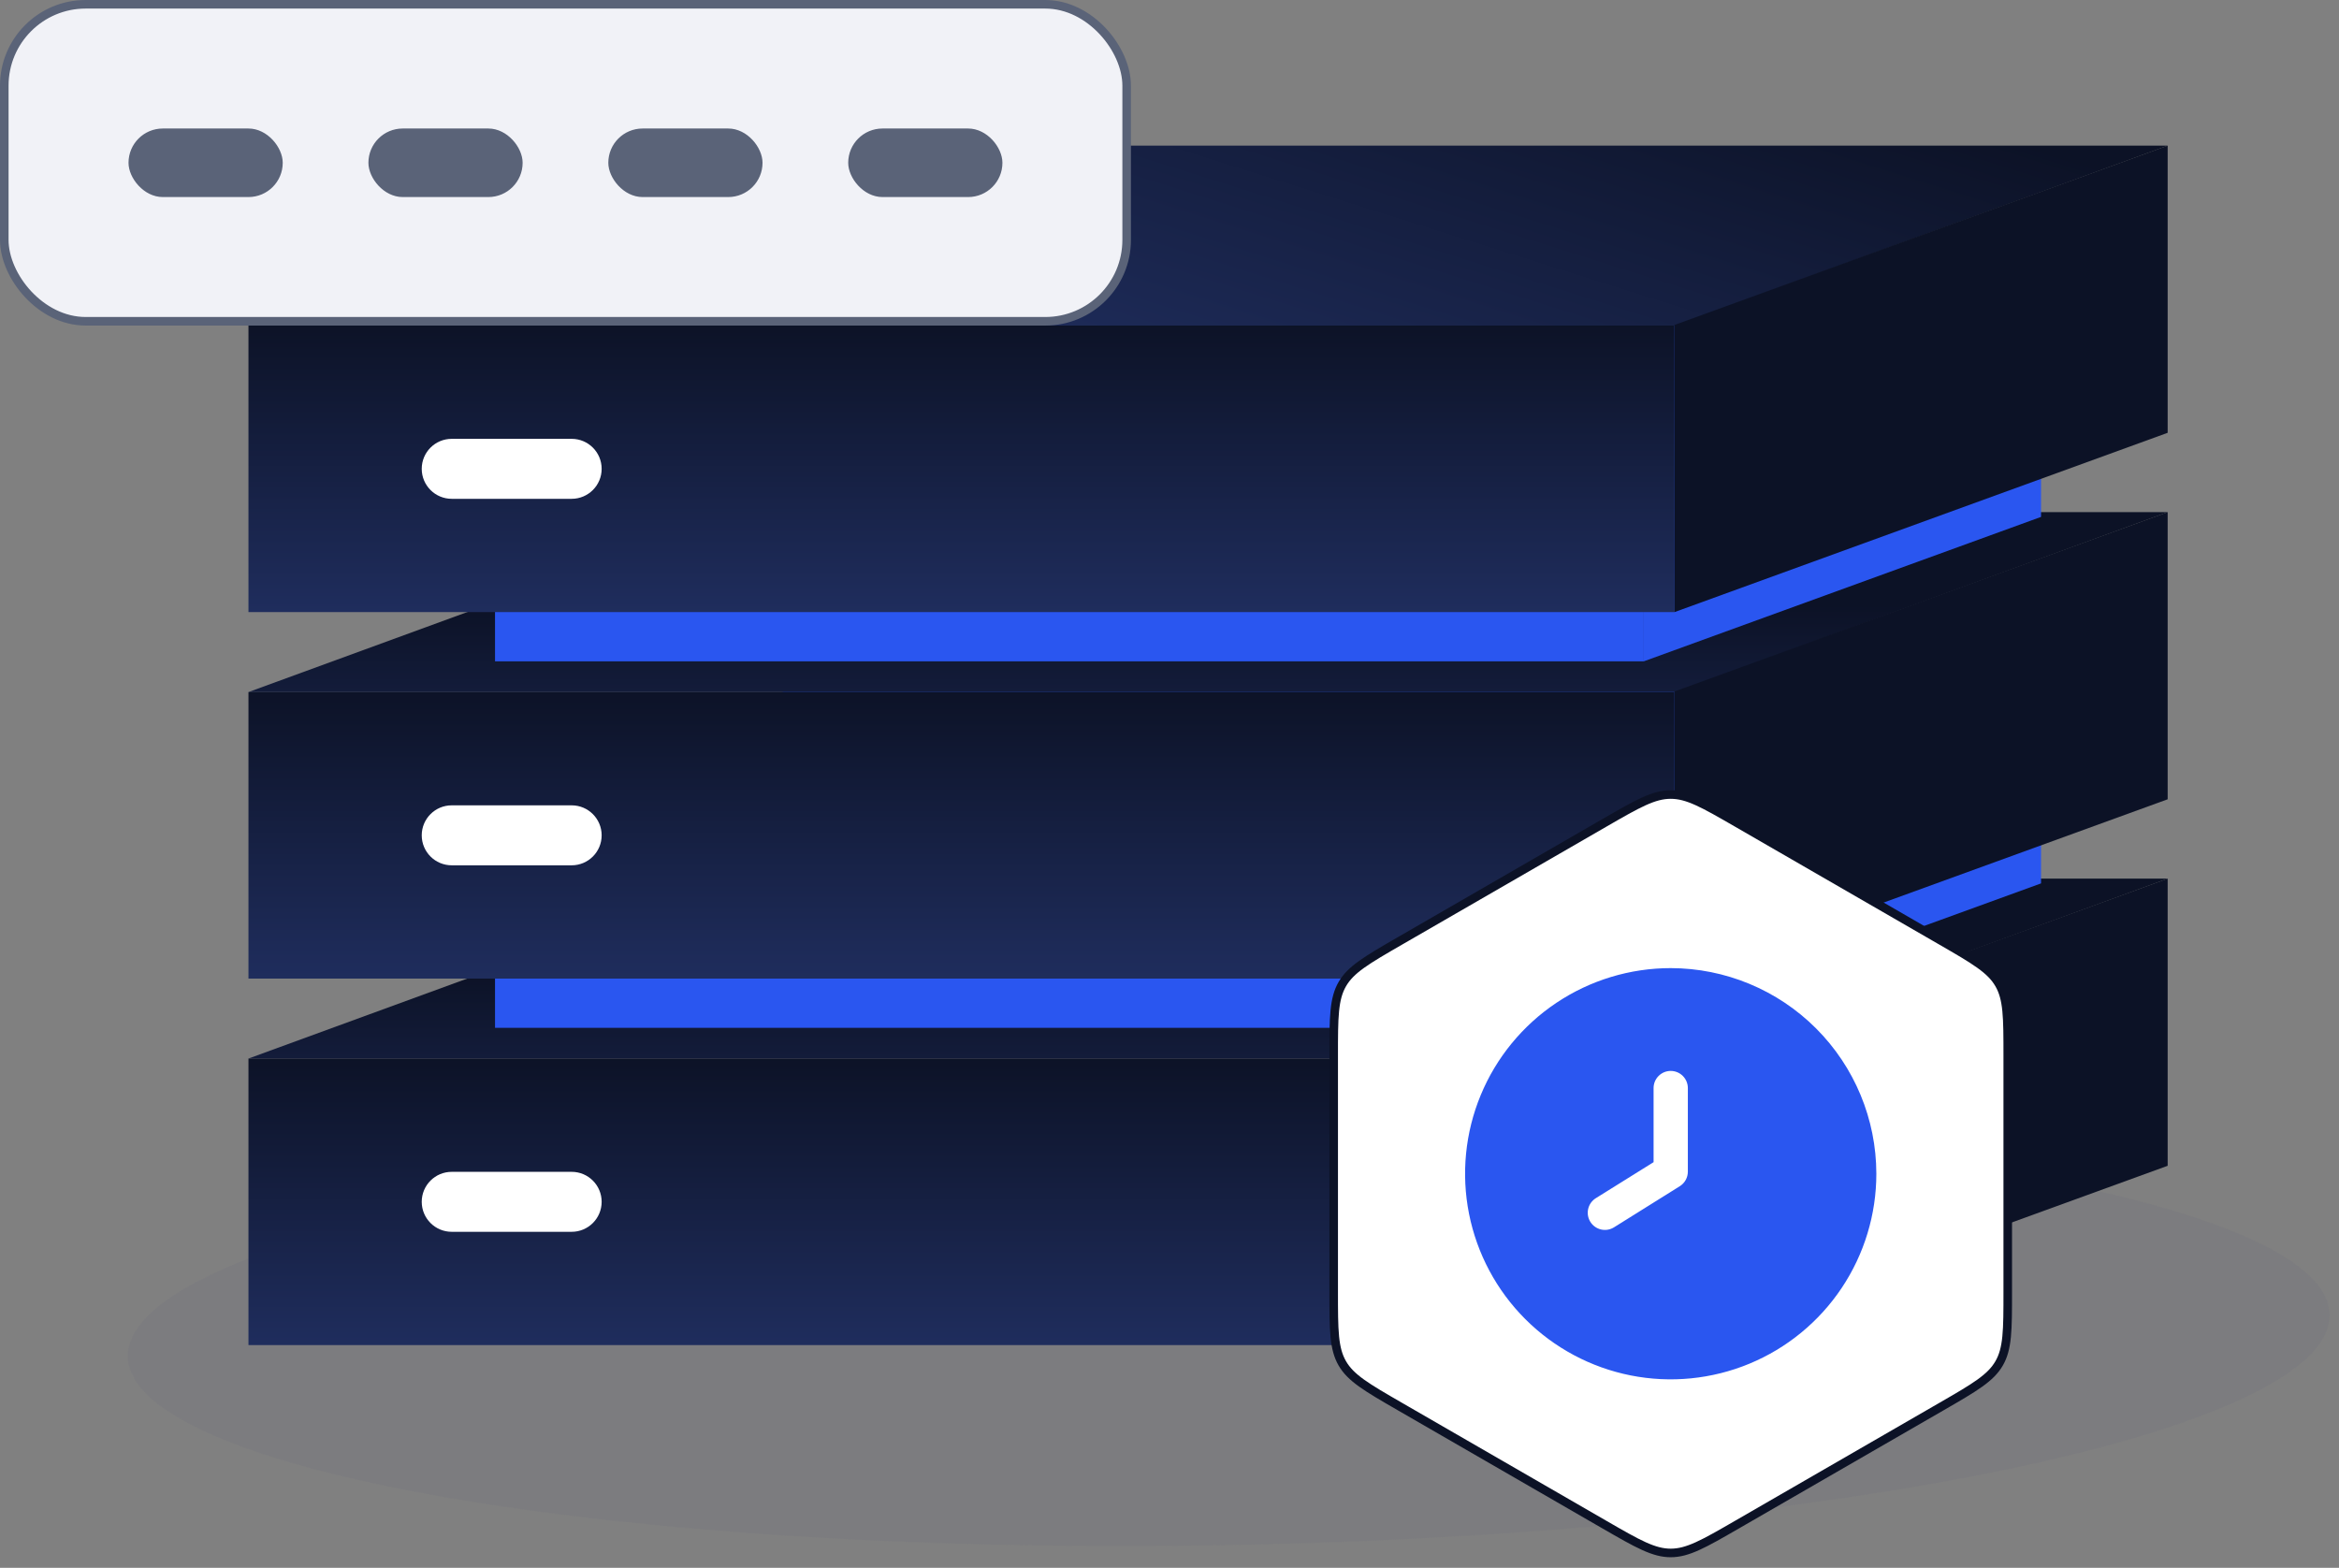
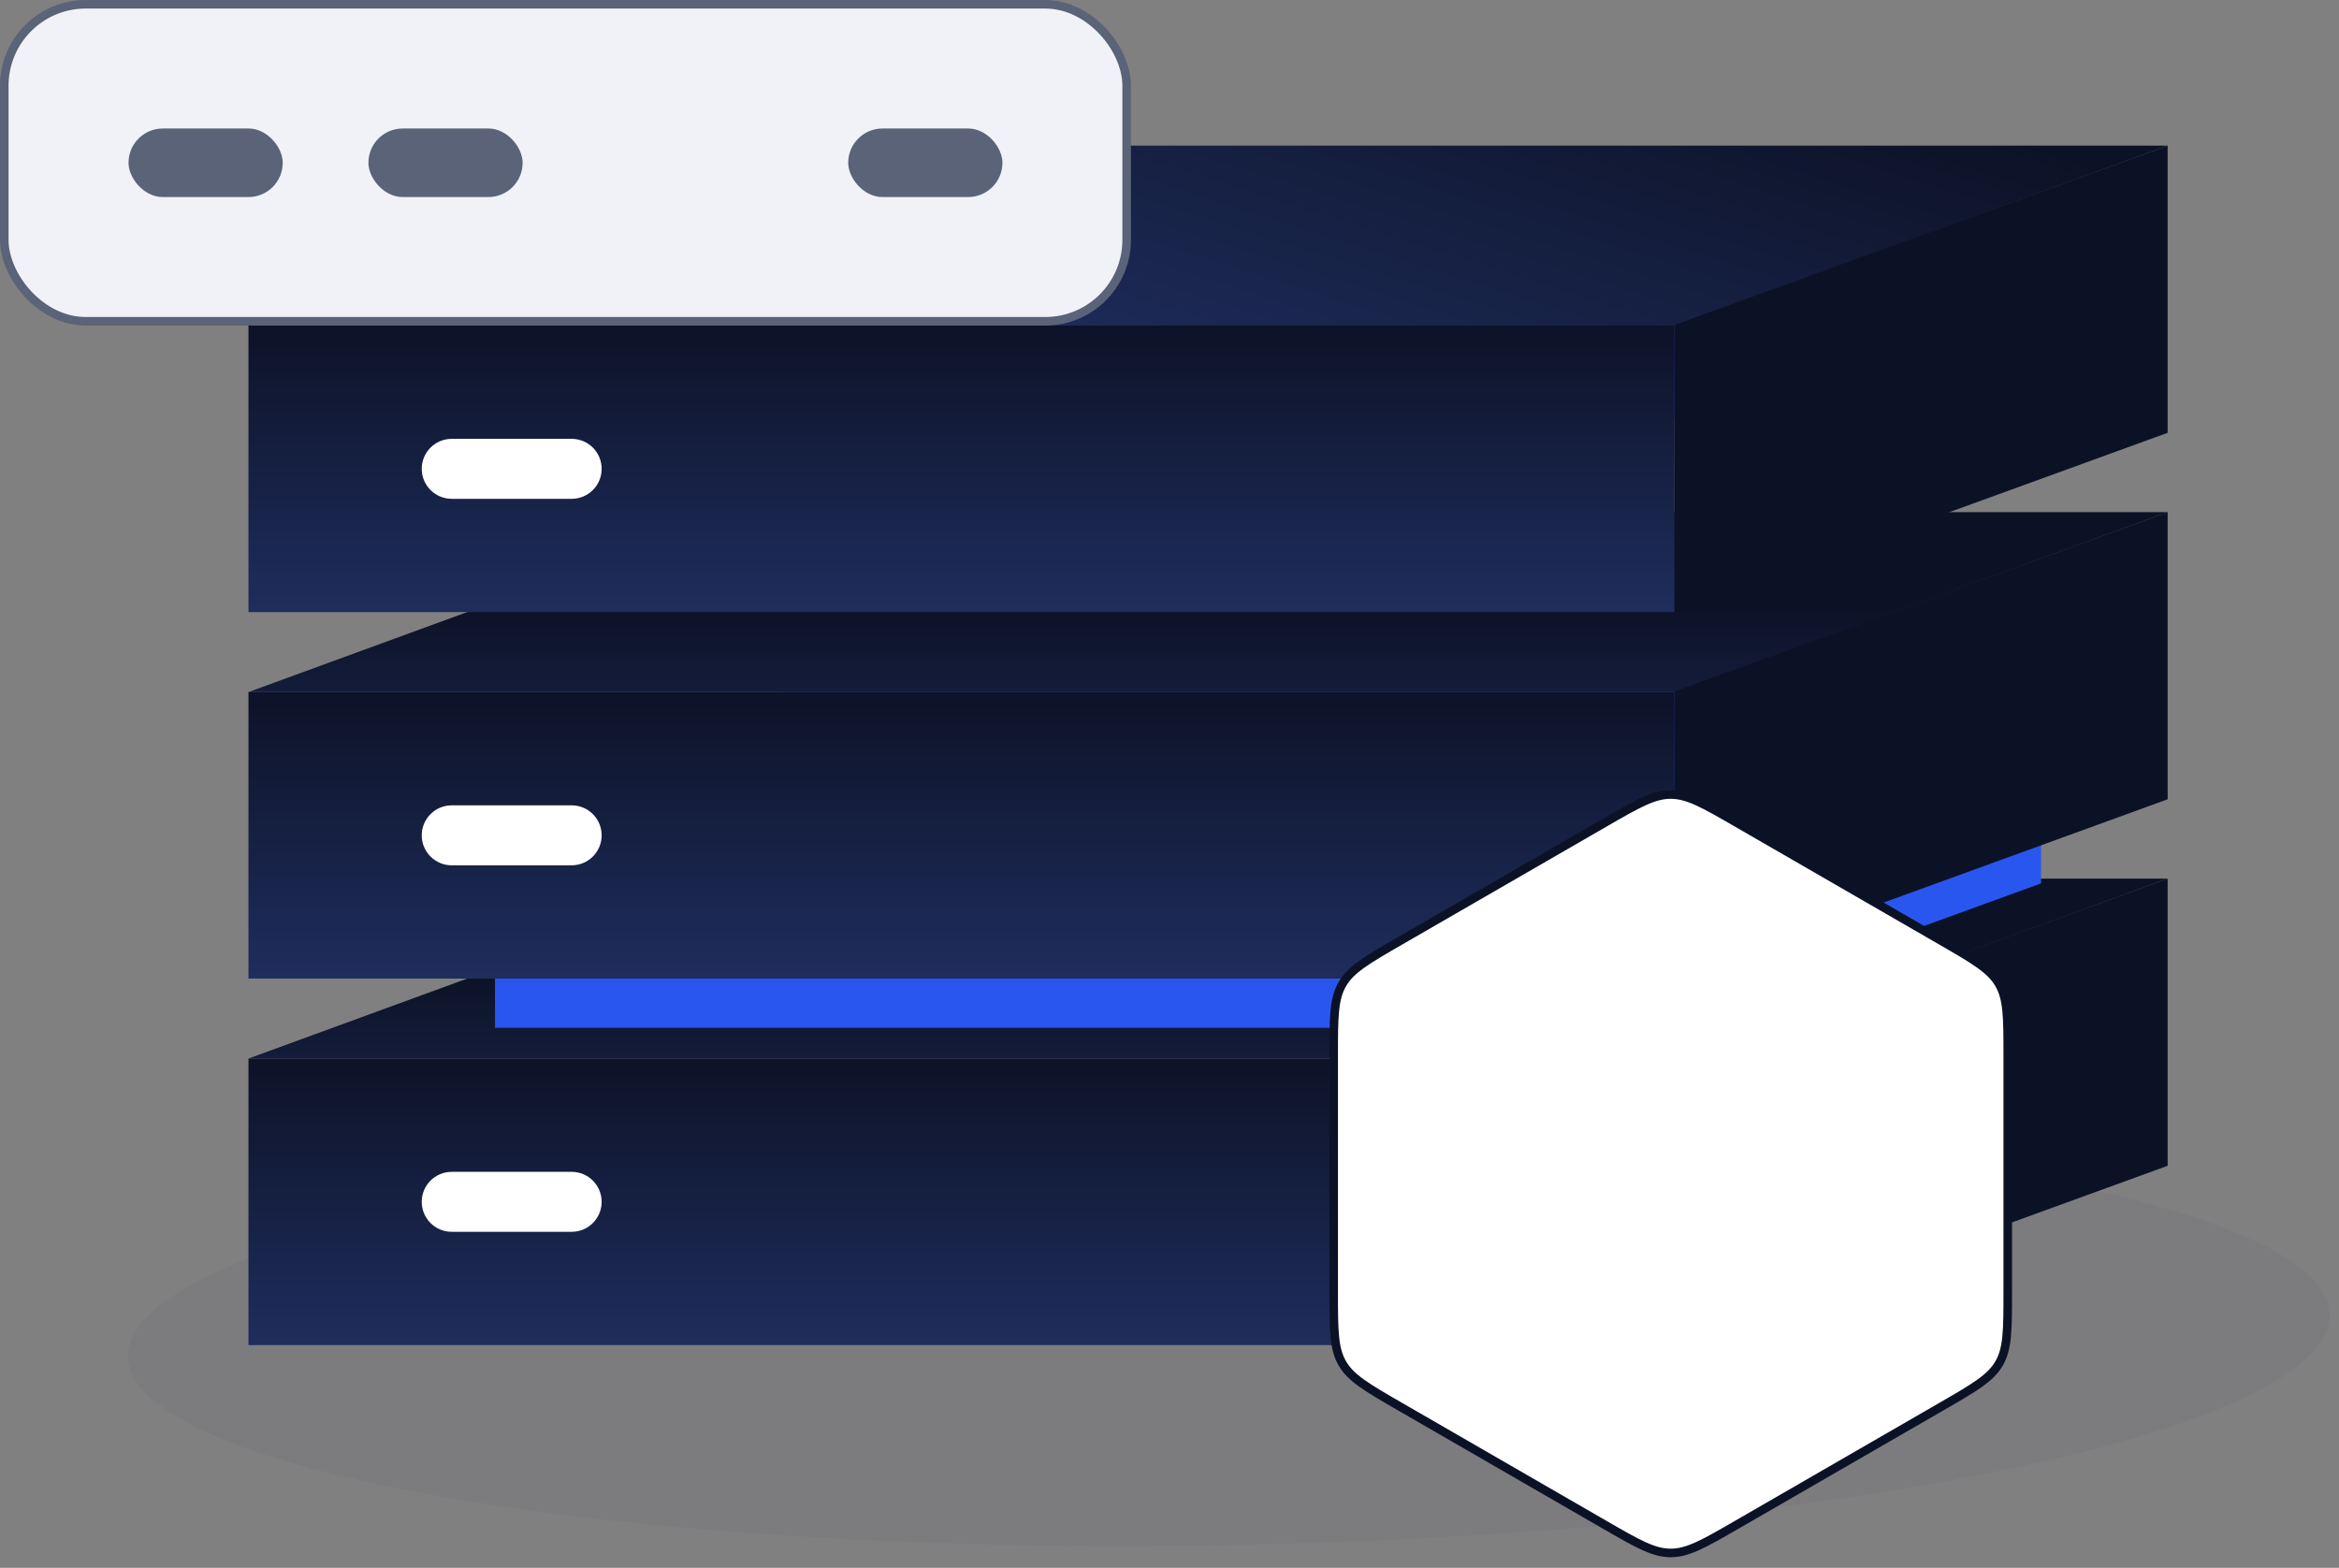
<svg xmlns="http://www.w3.org/2000/svg" width="273" height="183" viewBox="0 0 273 183" fill="none">
  <rect x="0" y="0" width="273" height="183" fill="#808080" stroke="none" />
  <ellipse cx="143.412" cy="155.901" rx="128.514" ry="24.44" transform="rotate(-1.099 143.412 155.901)" fill="#5A6378" fill-opacity="0.1" />
  <path d="M29 123.555H195.444V157H29V123.555Z" fill="url(#paint0_linear_1699_3241)" />
  <path d="M49.223 140.278C49.223 138.345 50.79 136.778 52.723 136.778H66.723C68.656 136.778 70.223 138.345 70.223 140.278C70.223 142.211 68.656 143.778 66.723 143.778H52.723C50.79 143.778 49.223 142.211 49.223 140.278Z" fill="white" />
  <path d="M86.436 102.555H253L195.564 123.555H29L86.436 102.555Z" fill="url(#paint1_linear_1699_3241)" />
  <path d="M195.445 123.483L253.001 102.555V136.072L195.445 157V123.483Z" fill="#0C1226" />
  <path d="M57.777 93.027H191.858V119.969H57.777V93.027Z" fill="#2A56F0" />
  <path d="M104.045 76.111H238.222L191.954 93.027H57.777L104.045 76.111Z" fill="#2A56F0" />
  <path d="M191.859 92.969L238.224 76.111V103.11L191.859 119.969V92.969Z" fill="#2A56F0" />
  <path d="M29 80.778H195.444V114.222H29V80.778Z" fill="url(#paint2_linear_1699_3241)" />
  <path d="M49.223 97.5C49.223 95.567 50.79 94 52.723 94H66.723C68.656 94 70.223 95.567 70.223 97.5C70.223 99.433 68.656 101 66.723 101H52.723C50.79 101 49.223 99.433 49.223 97.5Z" fill="white" />
  <path d="M86.436 59.778H253L195.564 80.778H29L86.436 59.778Z" fill="url(#paint3_linear_1699_3241)" />
  <path d="M195.445 80.706L253.001 59.778V93.294L195.445 114.222V80.706Z" fill="#0C1226" />
-   <path d="M57.777 50.25H191.858V77.191H57.777V50.25Z" fill="#2A56F0" />
  <path d="M104.045 33.333H238.222L191.954 50.25H57.777L104.045 33.333Z" fill="#2A56F0" />
-   <path d="M191.859 50.192L238.224 33.333V60.333L191.859 77.191V50.192Z" fill="#2A56F0" />
  <path d="M29 38H195.444V71.444H29V38Z" fill="url(#paint4_linear_1699_3241)" />
  <path d="M49.223 54.722C49.223 52.789 50.79 51.222 52.723 51.222H66.723C68.656 51.222 70.223 52.789 70.223 54.722C70.223 56.655 68.656 58.222 66.723 58.222H52.723C50.79 58.222 49.223 56.655 49.223 54.722Z" fill="white" />
  <path d="M86.436 17H253L195.564 38H29L86.436 17Z" fill="url(#paint5_linear_1699_3241)" />
  <path d="M195.445 37.928L253.001 17V50.517L195.445 71.444V37.928Z" fill="#0C1226" />
  <path d="M187.25 96.052C189.211 94.92 190.65 94.089 191.867 93.538C193.073 92.992 194.024 92.738 195 92.738C195.976 92.738 196.927 92.992 198.133 93.538C199.35 94.089 200.789 94.92 202.75 96.052L226.587 109.814C228.548 110.946 229.987 111.778 231.072 112.556C232.149 113.327 232.844 114.024 233.332 114.869C233.82 115.714 234.076 116.665 234.206 117.983C234.337 119.312 234.337 120.974 234.337 123.238V150.762C234.337 153.026 234.337 154.688 234.206 156.017C234.076 157.335 233.82 158.286 233.332 159.131C232.844 159.976 232.149 160.673 231.072 161.444C229.987 162.222 228.548 163.054 226.587 164.186L202.75 177.948C200.789 179.08 199.35 179.911 198.133 180.462C196.927 181.008 195.976 181.262 195 181.262C194.024 181.262 193.073 181.008 191.867 180.462C190.65 179.911 189.211 179.08 187.25 177.948L163.413 164.186C161.452 163.054 160.013 162.222 158.928 161.444C157.851 160.673 157.156 159.976 156.668 159.131C156.18 158.286 155.924 157.335 155.794 156.017C155.663 154.688 155.663 153.026 155.663 150.762V123.238C155.663 120.974 155.663 119.312 155.794 117.983C155.924 116.665 156.18 115.714 156.668 114.869C157.156 114.024 157.851 113.327 158.928 112.556C160.013 111.778 161.452 110.946 163.413 109.814L187.25 96.052Z" fill="white" stroke="#0C1226" />
  <g clip-path="url(#clip0_1699_3241)">
-     <path d="M195 113C190.253 113 185.613 114.408 181.666 117.045C177.72 119.682 174.643 123.43 172.827 127.816C171.01 132.201 170.535 137.027 171.461 141.682C172.387 146.338 174.673 150.614 178.029 153.971C181.386 157.327 185.662 159.613 190.318 160.539C194.973 161.465 199.799 160.99 204.184 159.173C208.57 157.357 212.318 154.28 214.955 150.334C217.592 146.387 219 141.747 219 137C218.993 130.637 216.462 124.536 211.963 120.037C207.464 115.538 201.363 113.007 195 113ZM197 136.758C197 137.097 196.914 137.431 196.75 137.727C196.586 138.024 196.349 138.274 196.062 138.454L188.382 143.254C188.159 143.393 187.91 143.488 187.651 143.531C187.391 143.574 187.125 143.566 186.869 143.507C186.612 143.448 186.37 143.339 186.156 143.186C185.942 143.033 185.759 142.839 185.62 142.616C185.481 142.393 185.386 142.144 185.343 141.885C185.3 141.625 185.308 141.359 185.367 141.103C185.426 140.846 185.535 140.604 185.688 140.39C185.841 140.176 186.035 139.993 186.258 139.854L193 135.65V127C193 126.47 193.211 125.961 193.586 125.586C193.961 125.211 194.47 125 195 125C195.53 125 196.039 125.211 196.414 125.586C196.789 125.961 197 126.47 197 127V136.758Z" fill="#2A56F0" />
-   </g>
+     </g>
  <rect x="0.5" y="0.5" width="131" height="37" rx="9.5" fill="#F1F2F7" />
  <rect x="0.5" y="0.5" width="131" height="37" rx="9.5" stroke="#5A6378" />
  <rect x="15" y="15" width="18" height="8" rx="4" fill="#5A6378" />
  <rect x="43" y="15" width="18" height="8" rx="4" fill="#5A6378" />
-   <rect x="71" y="15" width="18" height="8" rx="4" fill="#5A6378" />
  <rect x="99" y="15" width="18" height="8" rx="4" fill="#5A6378" />
  <defs>
    <linearGradient id="paint0_linear_1699_3241" x1="112.222" y1="122.899" x2="112.222" y2="157" gradientUnits="userSpaceOnUse">
      <stop stop-color="#0C1226" />
      <stop offset="1" stop-color="#1F2D5D" />
    </linearGradient>
    <linearGradient id="paint1_linear_1699_3241" x1="156.167" y1="113.444" x2="156.167" y2="140.666" gradientUnits="userSpaceOnUse">
      <stop stop-color="#0C1226" />
      <stop offset="1" stop-color="#1F2D5D" />
    </linearGradient>
    <linearGradient id="paint2_linear_1699_3241" x1="112.222" y1="80.122" x2="112.222" y2="114.222" gradientUnits="userSpaceOnUse">
      <stop stop-color="#0C1226" />
      <stop offset="1" stop-color="#1F2D5D" />
    </linearGradient>
    <linearGradient id="paint3_linear_1699_3241" x1="156.167" y1="70.667" x2="156.167" y2="97.889" gradientUnits="userSpaceOnUse">
      <stop stop-color="#0C1226" />
      <stop offset="1" stop-color="#1F2D5D" />
    </linearGradient>
    <linearGradient id="paint4_linear_1699_3241" x1="112.222" y1="37.344" x2="112.222" y2="71.444" gradientUnits="userSpaceOnUse">
      <stop stop-color="#0C1226" />
      <stop offset="1" stop-color="#1F2D5D" />
    </linearGradient>
    <linearGradient id="paint5_linear_1699_3241" x1="174.444" y1="-2.833" x2="156.167" y2="55.111" gradientUnits="userSpaceOnUse">
      <stop stop-color="#0C1226" />
      <stop offset="1" stop-color="#1F2D5D" />
    </linearGradient>
    <clipPath id="clip0_1699_3241">
      <rect width="48" height="48" fill="white" transform="translate(171 113)" />
    </clipPath>
  </defs>
</svg>